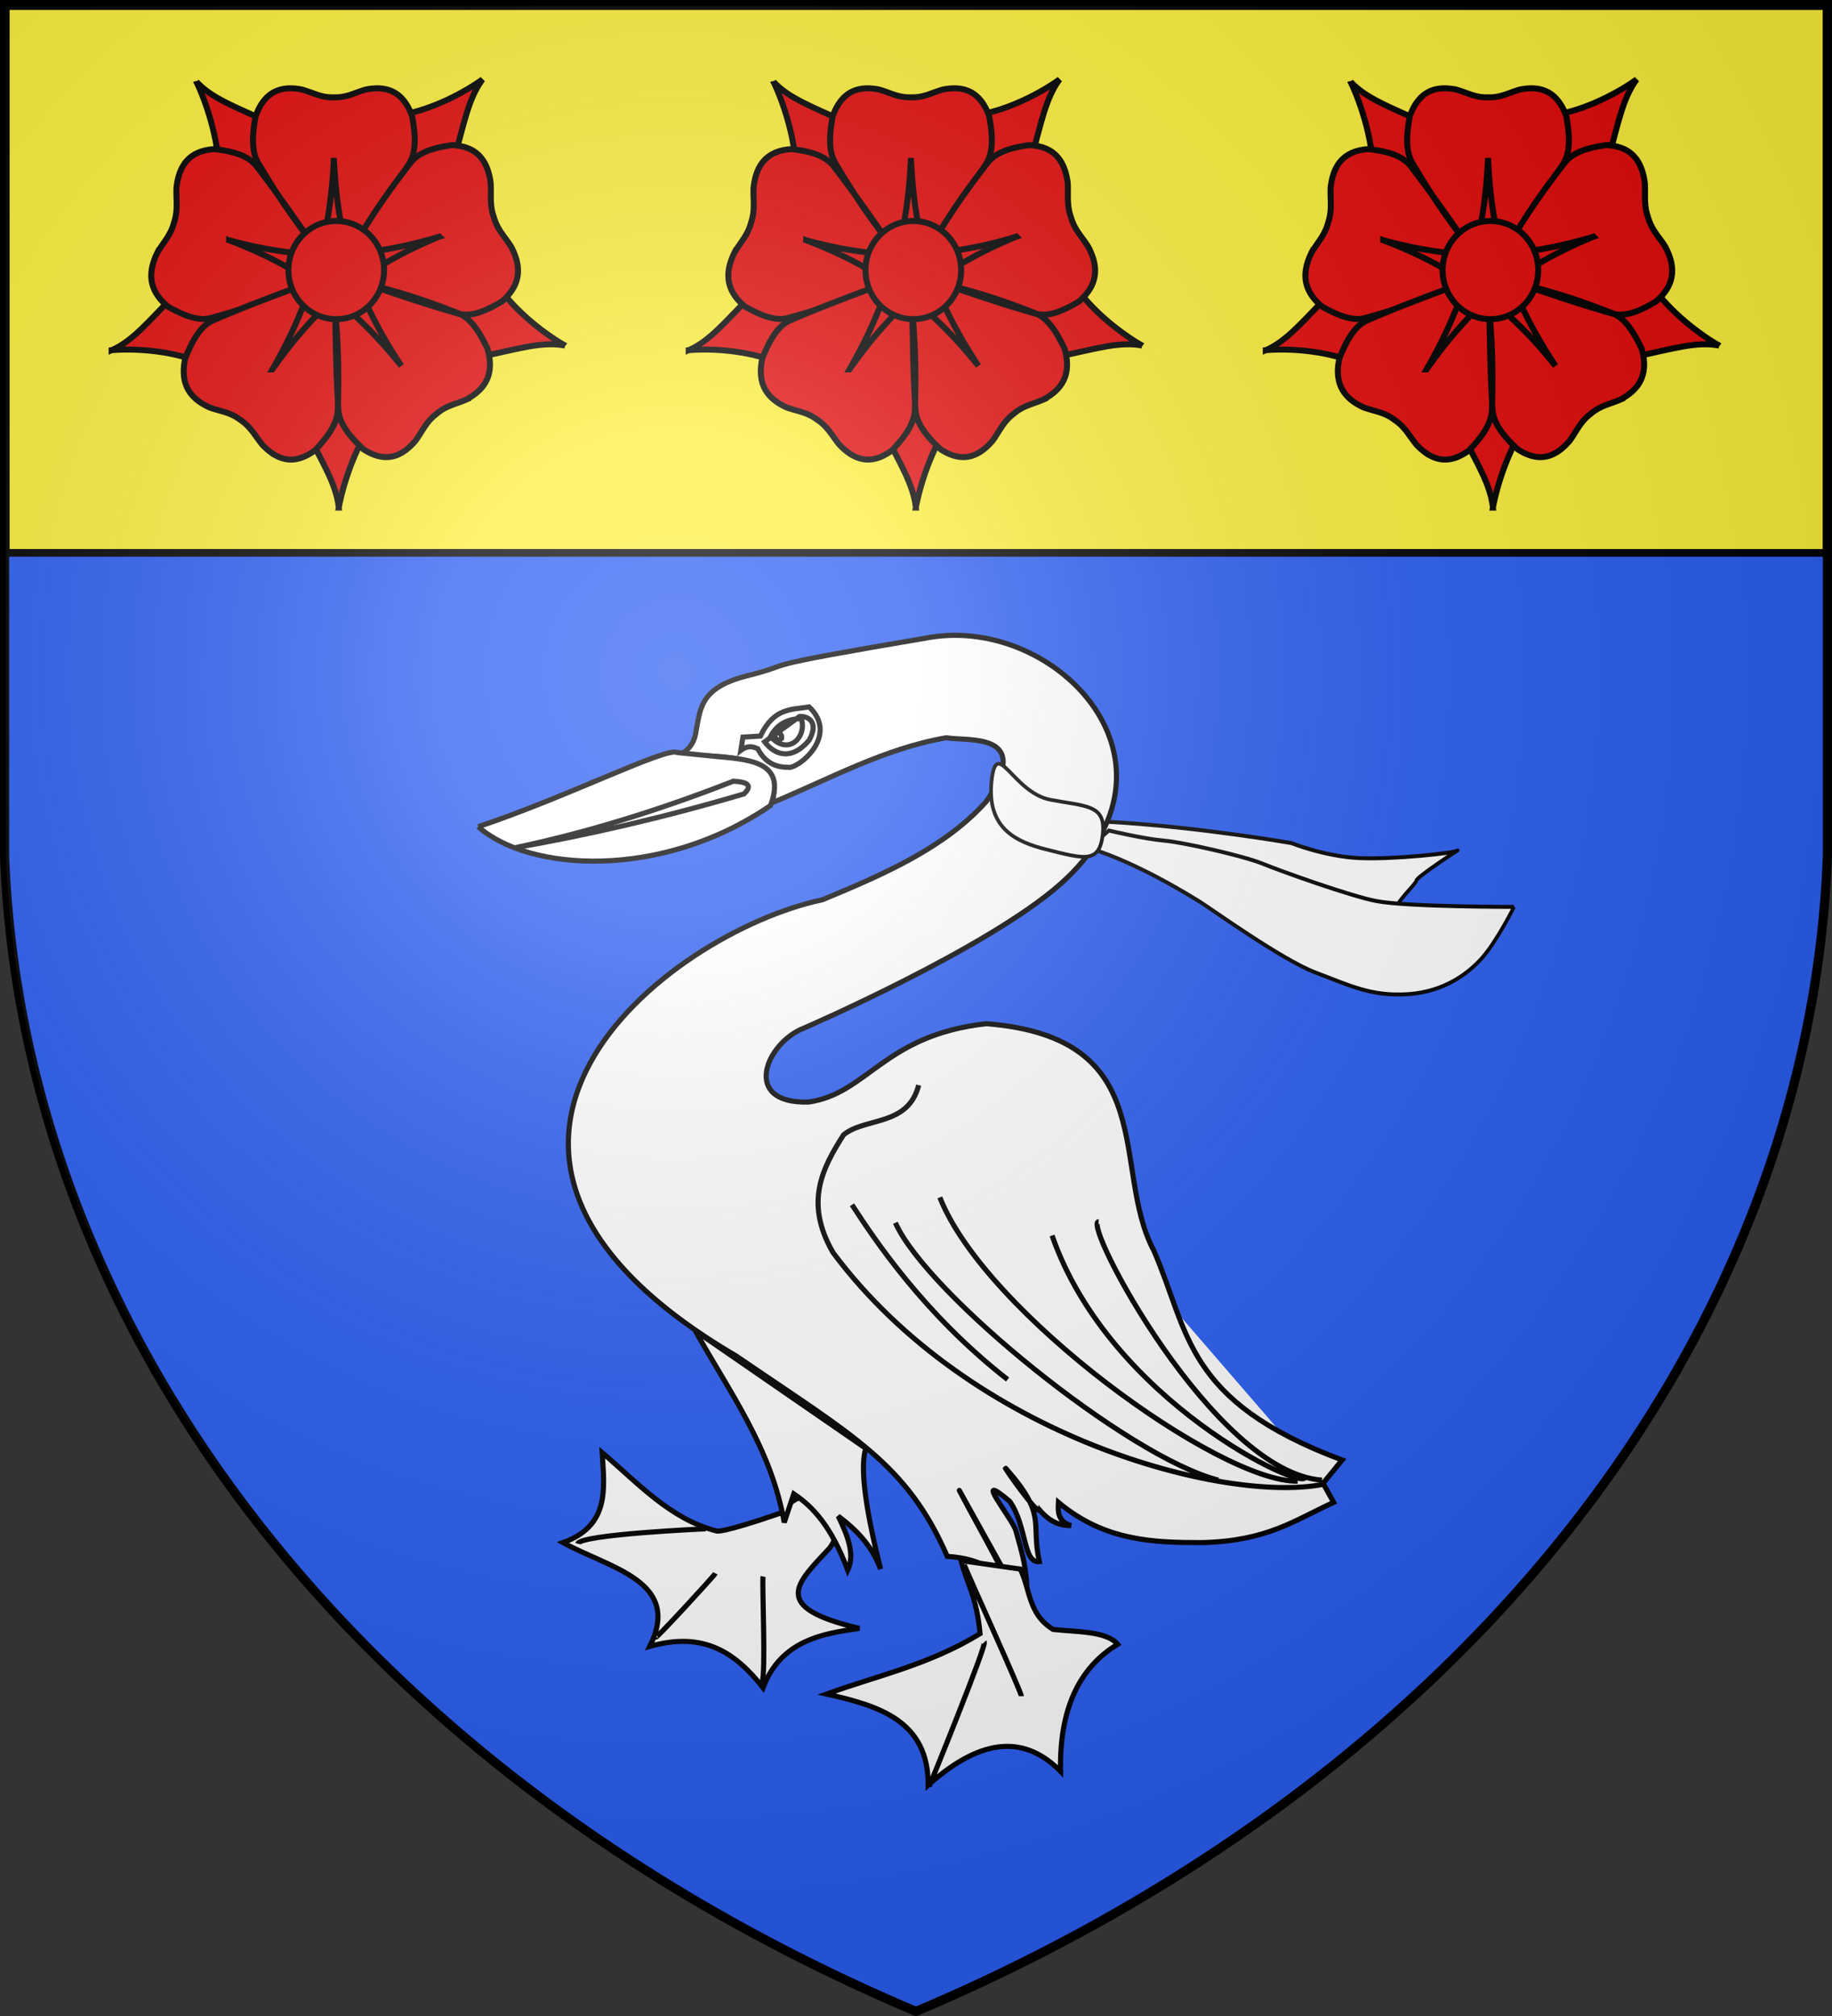
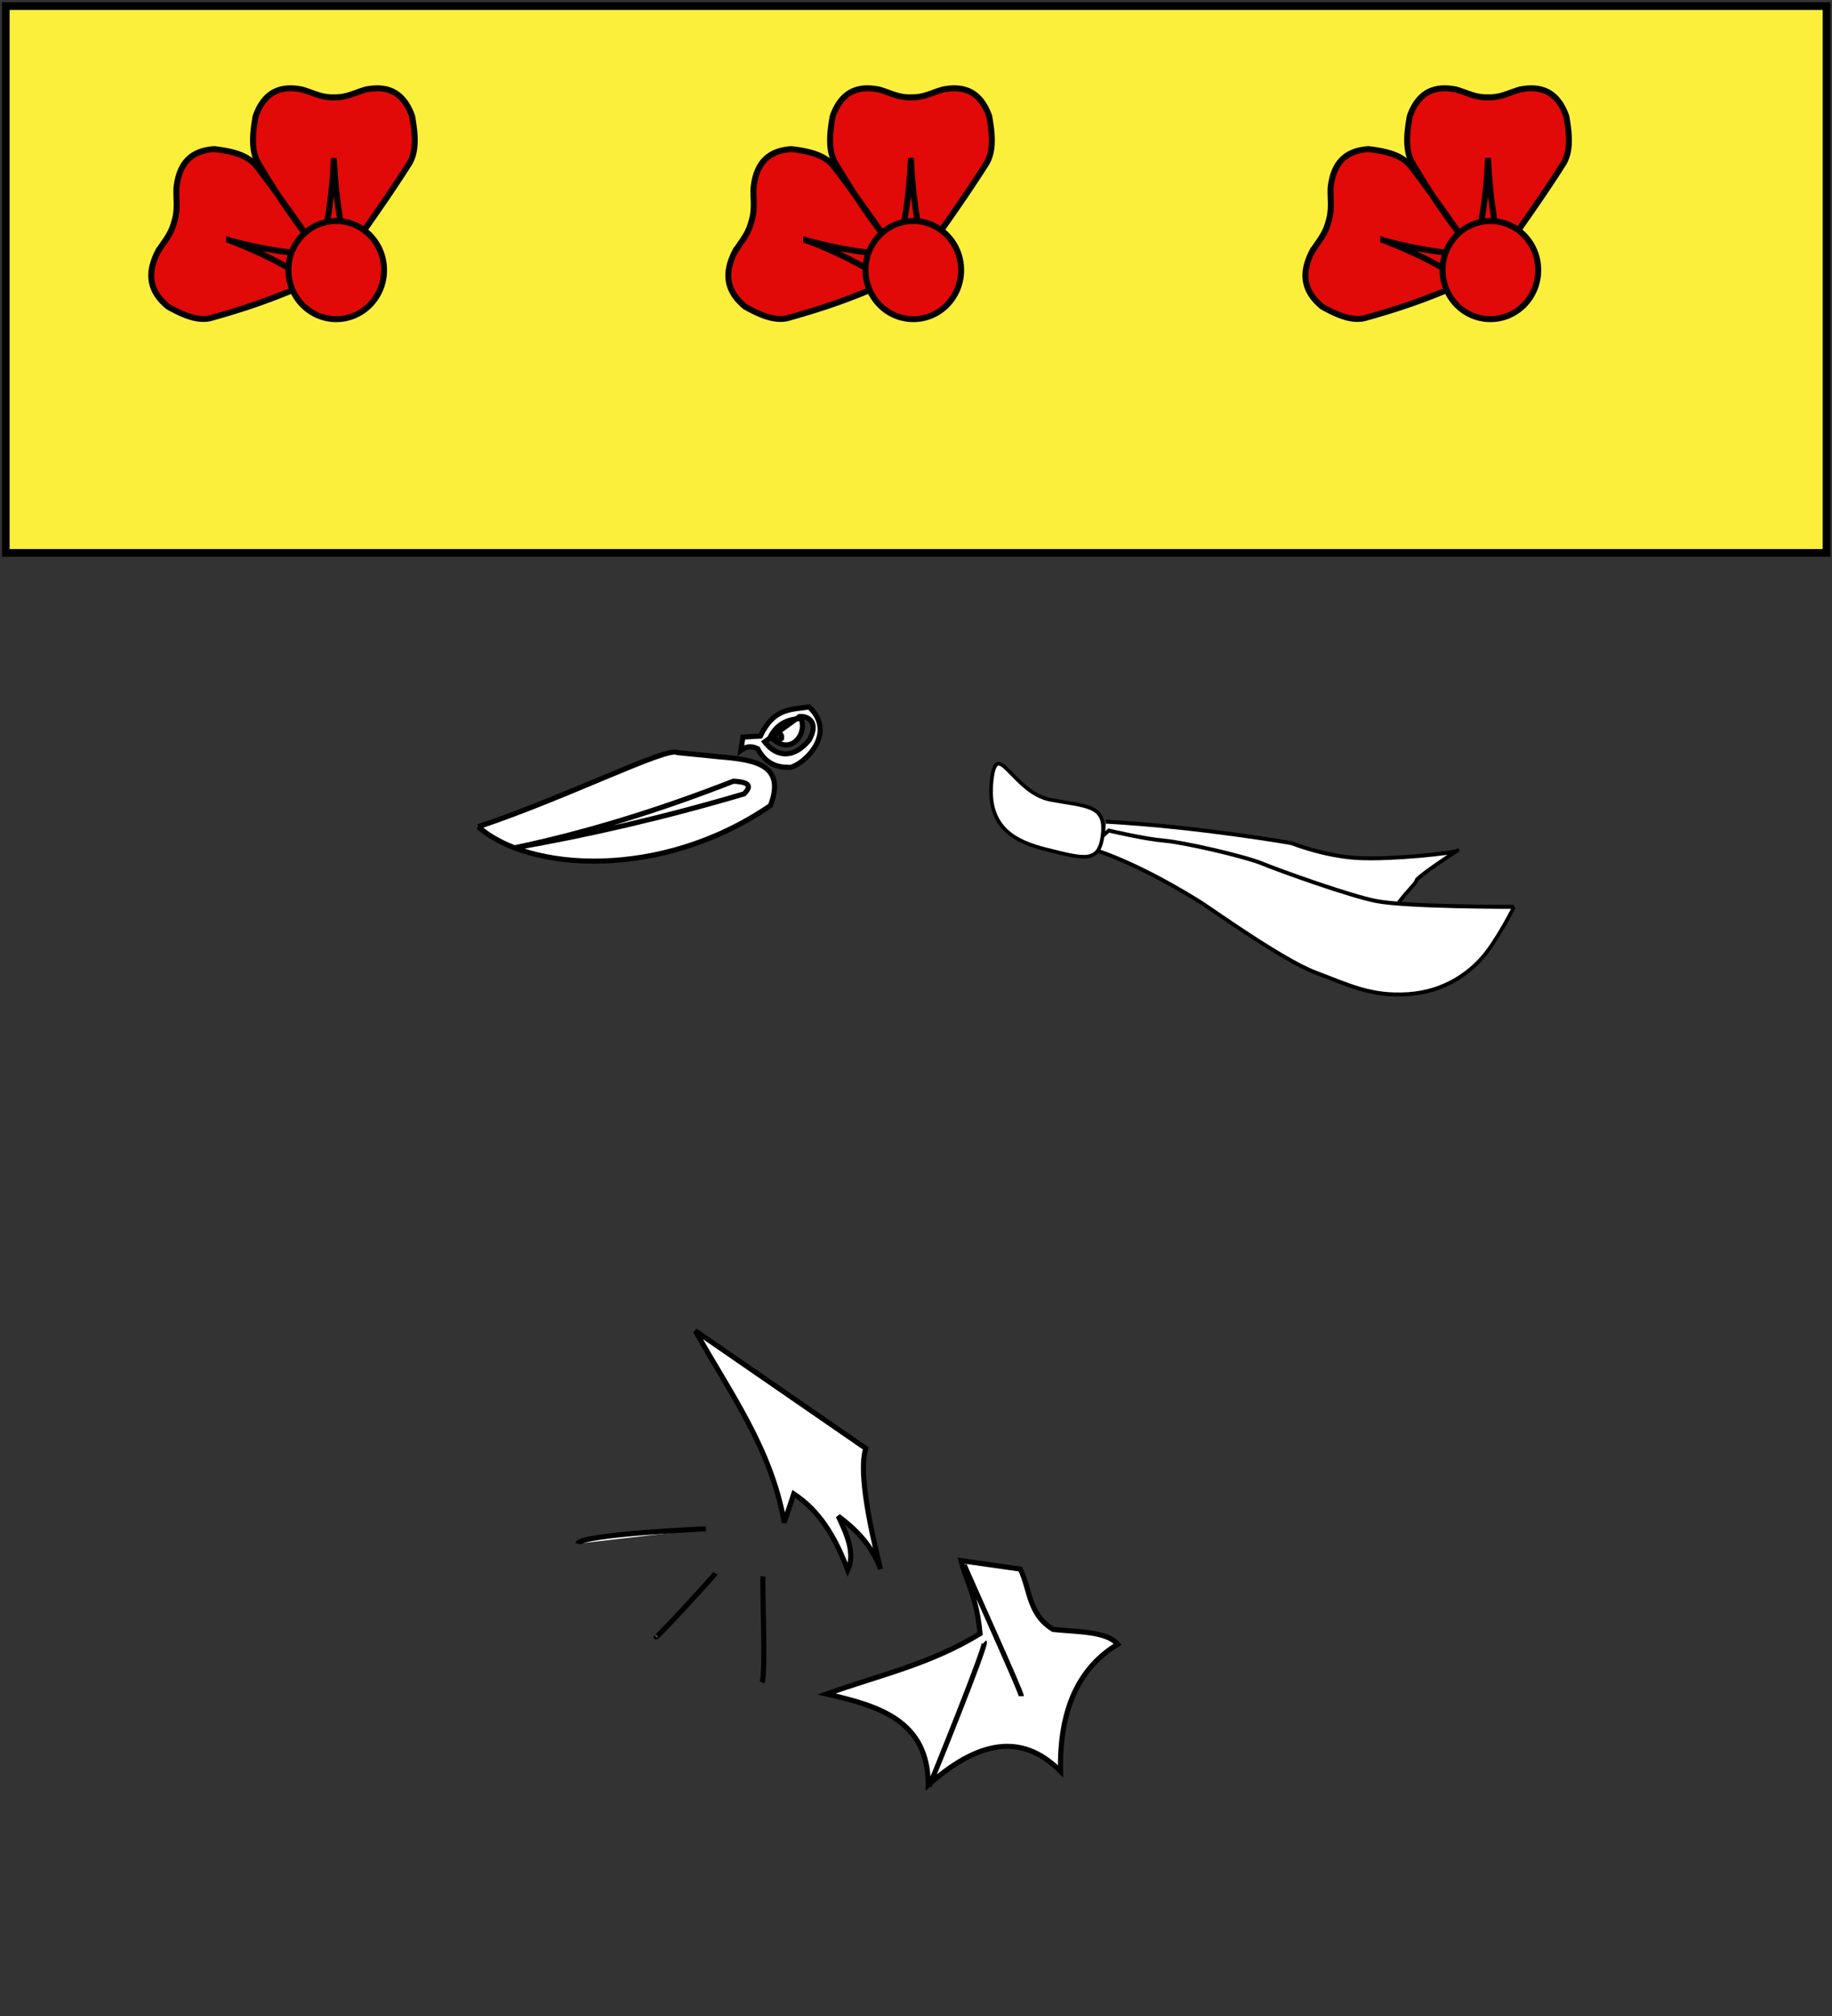
<svg xmlns="http://www.w3.org/2000/svg" xmlns:xlink="http://www.w3.org/1999/xlink" width="600" height="660" stroke="#000">
  <rect width="100%" height="100%" fill="#333333" stroke="none" />
  <defs>
    <radialGradient id="c" cx="221" cy="226" r="300" gradientTransform="translate(-77 -85)scale(1.35)" gradientUnits="userSpaceOnUse">
      <stop stop-color="#fff" stop-opacity=".3" />
      <stop offset=".2" stop-color="#fff" stop-opacity=".25" />
      <stop offset=".6" stop-color="#666" stop-opacity=".13" />
      <stop offset="1" stop-opacity=".13" />
    </radialGradient>
  </defs>
  <g fill="#2b5df2" stroke-width="3">
-     <path id="b" d="M1.5 1.5h597V280A570 445 0 0 1 300 658.5 570 445 0 0 1 1.5 280Z" />
-   </g>
+     </g>
  <g stroke-width="2.5">
    <path fill="#fcef3c" d="M1.9 2h596.3v179H1.9z" />
    <g id="a" fill="#e20909">
-       <path stroke-width="1.955" d="M185.063 113.135c-6.236-3.493-16.118-10.977-22.003-19.544l-26.94.845-2.74 8.812 24.801 13.407c12.209-2.613 19.755-4.93 26.882-3.52Zm-74.112 53.042c1.326-7.308 5.196-19.465 11.228-27.919l-8.72-26.868-8.801-.158-4.835 28.924c5.974 11.519 10.303 18.431 11.128 26.021ZM36.556 114.65c7.038-.628 19.192.016 28.546 3.853l22.2-16.1-2.23-8.97-27.74 2.904c-8.914 9.17-14.062 15.426-20.776 18.313Zm121.453-88.646c-5.817 4.22-16.676 10.007-26.606 11.56l-11.709 25.574 6.158 6.627 22.726-17.006c3.43-12.62 4.958-20.742 9.431-26.755Zm-93.696.745c3.21 6.629 7.233 18.73 7.393 29.304l22.532 15.58 7.042-5.564-13.027-25.966C76.828 34.87 69.385 32.21 64.313 26.75Z" />
      <path stroke-width="1.955" d="M95.287 28.913c-5.028-.047-9.13 2.348-11.566 9.128-1.076 5.96-1.53 11.594 1.038 15.635 9.325 15.699 14.246 21.405 20.359 29.817 1.641-9.125 3.538-16.64 4.23-31.767.692 15.128 2.589 22.642 4.23 31.767 6.918-9.871 13.95-19.681 20.364-29.817 2.567-4.041 2.108-9.675 1.033-15.635-2.997-8.345-8.519-10.047-15.185-8.727-3.646 1.034-6.285 2.667-10.35 2.548h-.179c-4.065.12-6.71-1.514-10.354-2.548-1.25-.247-2.46-.389-3.62-.4Zm14.061 22.813c-.692 15.128-2.589 22.642-4.23 31.767q-.037-.048-.072-.096l.01.192h8.455l.02-.36c-1.631-9.006-3.498-16.521-4.183-31.503ZM50.19 86.071c-1.528 5.047-.566 9.884 4.862 14.338 5.087 2.84 10.063 4.961 14.485 3.57 16.99-4.752 23.617-8.022 33.05-11.692-7.79-4.346-14.045-8.474-27.56-13.636 13.924 3.77 21.298 4.078 30.057 5.119-6.909-9.877-13.729-19.853-21.027-29.3-2.907-3.778-8.152-4.98-13.874-5.657-8.452.555-11.626 5.61-12.397 12.71-.138 3.976.563 7.114-.745 11.172l-.002.008-.05.17c-1.092 4.129-3.354 6.308-5.367 9.672a22.4 22.4 0 0 0-1.432 3.526Zm24.838-7.42c13.514 5.162 19.769 9.29 27.558 13.636q-.052.023-.108.044l.177.047 2.497-8.512-.32-.125c-8.65-1.017-16.016-1.358-29.804-5.09Z" />
-       <path stroke-width="1.955" d="M159.897 56.138c-1.566-5.035-5.033-8.362-11.91-8.623-5.702.834-10.915 2.185-13.726 6.042-11.132 14.332-14.687 21.07-20.294 29.865 8.73-1.282 16.094-1.795 29.918-5.946-13.38 5.533-19.53 9.832-27.21 14.39 11.09 3.746 22.162 7.625 33.33 10.782 4.455 1.27 9.375-.992 14.39-3.973 6.544-5.663 6.307-11.72 2.985-17.952-2.096-3.307-4.41-5.418-5.603-9.515l-.003-.008-.054-.168v-.002c-1.409-4.02-.787-7.181-1.024-11.15-.178-1.328-.437-2.58-.8-3.742Zm-16.012 21.338c-13.824 4.151-21.188 4.664-29.918 5.946q.032-.052.063-.103l-.17.07 2.707 8.442.33-.096c7.576-4.51 13.737-8.78 26.988-14.26Zm-55.093 70.67c4.148 2.996 8.82 3.419 14.432-.777 4.047-4.314 7.408-8.724 7.416-13.586.573-18.51-.49-26.138-1.11-36.712-6.194 6.608-11.747 11.73-20.33 23.878 7.434-12.961 9.84-20.313 13.307-28.85-10.966 4.126-21.997 8.134-32.687 12.778-4.27 1.845-6.873 6.79-9.136 12.369-1.93 8.687 1.751 13.345 7.984 16.168 3.573 1.285 6.627 1.48 9.938 3.968l.007.005.14.099.001.001c3.438 2.29 4.767 5.2 7.245 8.2.907.94 1.836 1.77 2.793 2.46Zm.407-27.197c8.584-12.148 14.137-17.27 20.33-23.878l.01.122.093-.166-7.018-4.97-.206.288c-3.415 8.433-5.845 15.768-13.209 28.604Zm66.578 7.879c4.014-3.191 5.88-7.725 3.889-14.663-2.596-5.416-5.496-10.174-9.87-11.729-16.474-6.457-23.676-7.82-33.389-10.562 3.978 8.287 6.821 15.463 15.025 27.9-9.3-11.549-15.152-16.287-21.732-22.466.227 12.267.327 24.56 1.107 36.715.302 4.852 3.926 9.024 8.226 13.058 7.205 4.69 12.566 2.493 17.088-2.834 2.292-3.161 3.439-6.15 6.731-8.667l.007-.006.132-.108h.002c3.154-2.706 6.195-3.11 9.683-4.63a20.6 20.6 0 0 0 3.101-2.008Zm-24.345-9.054c-8.204-12.437-11.047-19.613-15.025-27.9l.113.03-.119-.147-6.703 5.431.192.297c6.503 6.093 12.332 10.852 21.542 22.289Z" />
      <path stroke-width="1.955" d="M125.784 88.42c.002 8.872-7.01 16.065-15.662 16.065-8.65 0-15.662-7.193-15.66-16.065-.002-8.872 7.01-16.065 15.66-16.065 8.652 0 15.664 7.193 15.662 16.065z" />
    </g>
    <use xlink:href="#a" x="189" />
    <use xlink:href="#a" x="378" />
  </g>
  <g fill="#fff" stroke-width="1.2">
    <path d="M886.661 168.769c30.971-1.512 62.628-6.499 62.628-6.499s11.213-4.031 22.694-4.535 32.307 1.512 33.375 2.268-13.884-8.063-13.884-9.07c0-1.008-6.942-6.299-8.01-10.33s-1.341-6.047-1.335-7.055c0-1.007-26.699 2.016-47.792 11.59s-48.059 17.888-48.06 17.888" transform="matrix(.97 0 0 -1.08 -497.846 451.271)" />
    <path d="M881.039 160.742c16.099-4.334 34.198-14.53 37.401-16.294 3.204-1.763 27.768-17.636 38.982-21.415s18.69-7.306 31.239-6.551c12.548.756 20.552 6.556 24.83 10.834 5.112 5.112 11.009 15.737 10.947 15.621 0 0-35.904-.037-46.457 1.763-8.607 1.469-32.307 9.07-38.448 11.338s-26.641 6.484-33.316 6.988-18.605 3.057-18.605 3.057z" transform="matrix(.97 0 0 -1.08 -497.846 451.271)" />
-     <path stroke-width="1.673" d="M255.806 495.312c-20.109 6.933-21.149 5.893-21.149 5.893-15.158-3.865-25.758-15.711-37.443-25.655.738 11.773 2.564 23.969-12.827 29.47 15.31 8.408 39.12 12.566 28.43 33.975 17.505-4.965 27.91 1.847 37.095 13.522 5.924-15.684 19.997-17.79 31.55-19.415-29.809-7-20.345-14.856-9.708-26.35 8.286-11.173-6.34-24.858-15.948-11.44Zm-3.467-232.288c18.946-7.76 36.932-17.919 57.552-21.496 7.36 1.244 28.601-2.061 13.175 20.803-13.368 14.998-33.006 23.688-53.739 32.242-50.995 10.746-142.66 82.395-28.082 149.427 37.892 25.966 55.745 35.017 68.992 65.526 13.115.79 16.737 6.535 18.634 7.81 2.775 1.865-6.832-14.444-14.689-29.407-.227-.43 21.408 38.554 21.712 38.932 1.561-11.194-1.59-19.657-3.169-25.67-1.026-3.905-14.917-20.541-2.032-9.693 5.676 8.117 4.323 20.321 9.708 19.761-2.894-13.033 2.697-15.108-10.994-30.548-1.69-1.907 10.37 15.392 10.994 13.56 4.048 4.643 7.26 5.103 10.4 5.2-4.337-1.362-4.355-4.452-4.16-7.626 15.125 12.668 31.119 13.188 47.151 13.174 21.29-.549 30.05-7.24 42.991-13.174l-3.468-6.241 6.24-7.627c-51.821-19.332-50.021-41.99-61.712-68.647-14.196-26.8 3.025-69.607-54.777-74.193-33.63 3.698-38.831 22.878-58.245 25.655-22.398.657-13.823-19.623-1.387-24.268 0 0 60.15-26.06 83.9-47.15 44.45-39.472-.75-87.307-42.296-80.782-63.124 10.676-41.833 8.067-61.02 12.828-14.72 3.898-14.606 10.762-15.947 17.334-.45 3.752-1.899 7.1-6.934 9.015 6.35-.061 11.063-.94 20.801.693q14.91 7.975 10.4 14.562Zm26.696 131.398c7.124 10.936 23.407 35.694 50.965 57.206m29.816-51.659c-5.68-.099 37.693 82.148 73.153 84.595m-88.409-80.087c18.943 54.506 83.431 84.28 82.861 79.047m-119.61-91.529c14.675 37.576 91.53 93.376 117.184 92.916M300.876 355.245c-3.406 13.613-17.659 10.497-24.615 16.295-6.93 10.904-12.87 22.136-3.467 38.484 45.333 60.819 128.593 82.197 160.52 75.927M293.25 400.316c10.381 23.284 75.985 76.59 105.742 84.248" />
    <path stroke-width="1.673" d="M315.785 512.3c1.622 4.018 18.722 41.656 18.722 42.99m-12.135-17.682c.84.84-17.673 46.442-18.029 47.151m10.402-73.846c2.083 7.959 5.045 11.52 6.24 23.923-16.757 10.232-33.513 13.679-50.27 19.761 17.167 3.866 33.351 8.714 33.283 29.816 18.44-16.49 32.28-15.716 43.336-4.508-.4-20.508 6.181-34.036 18.722-41.602-3.676-4.318-13.147-3.998-21.149-4.854-8.21-5.045-7.453-13.079-10.747-19.763zM227.724 435.68c11.147 20.017 24.863 38.429 29.122 62.751l3.12-9.36c6.271 4.178 12.33 10.685 17.682 24.962 2.48-5.307-.156-11.467-3.12-17.681 5.724 4.31 10.893 9.357 13.868 17.334-5.747-22.983-6.48-34.053-4.854-39.523zm-38.483 69.685c.758-3.035 41.372-4.852 41.95-4.852m18.375 50.27c1.319-2.637-.033-32.774.346-34.67m-35.016 19.763c-.715 1.43 18.989-19.951 19.414-20.803M243.325 241.315l5.721-.347c4.425-9.298 10.01-8.577 15.948-9.535 10.158 9.566-4.011 20.634-6.934 19.763-4.43.022-7.763-1.93-9.88-6.068-2.394-1.188-4.073-.586-5.549.52zm7.107 1.56c3.114 4.084 8.532 6.478 14.562-.52 3.294-5.934-.237-7.951-3.12-7.8zm1.907-1.734q2.948-5.72 10.055-5.894c2.035 5.565-3.883 12.567-10.055 5.894Zm1.387-1.127c-.375.45.318 3.242 2.254 1.735.202-1.669-.85-1.902-2.254-1.735Zm-97.076 30.638c29.355-9.822 62.043-26.365 65.18-24.27l13.867 1.387c11.15.96 21.784 2.319 16.642 15.948-35.925 24.6-79.341 21.543-95.689 6.935Zm11.788 6.934c23.451-4.924 47.392-12.297 71.766-21.843 4.255.226 6.571 1.177 3.468 4.161-26.543 7.846-51.463 13.53-75.234 17.682Z" />
    <path d="M344.058 261.833c11.545 2.181 18.02 1.567 17.142 10.895-.956 10.162-5.998 8.478-18.421 5.395-10.052-2.497-19.694-6.987-18.017-22.493 1.585-14.668 6.967 3.872 19.296 6.203Z" />
  </g>
  <use xlink:href="#b" fill="url(#c)" />
</svg>